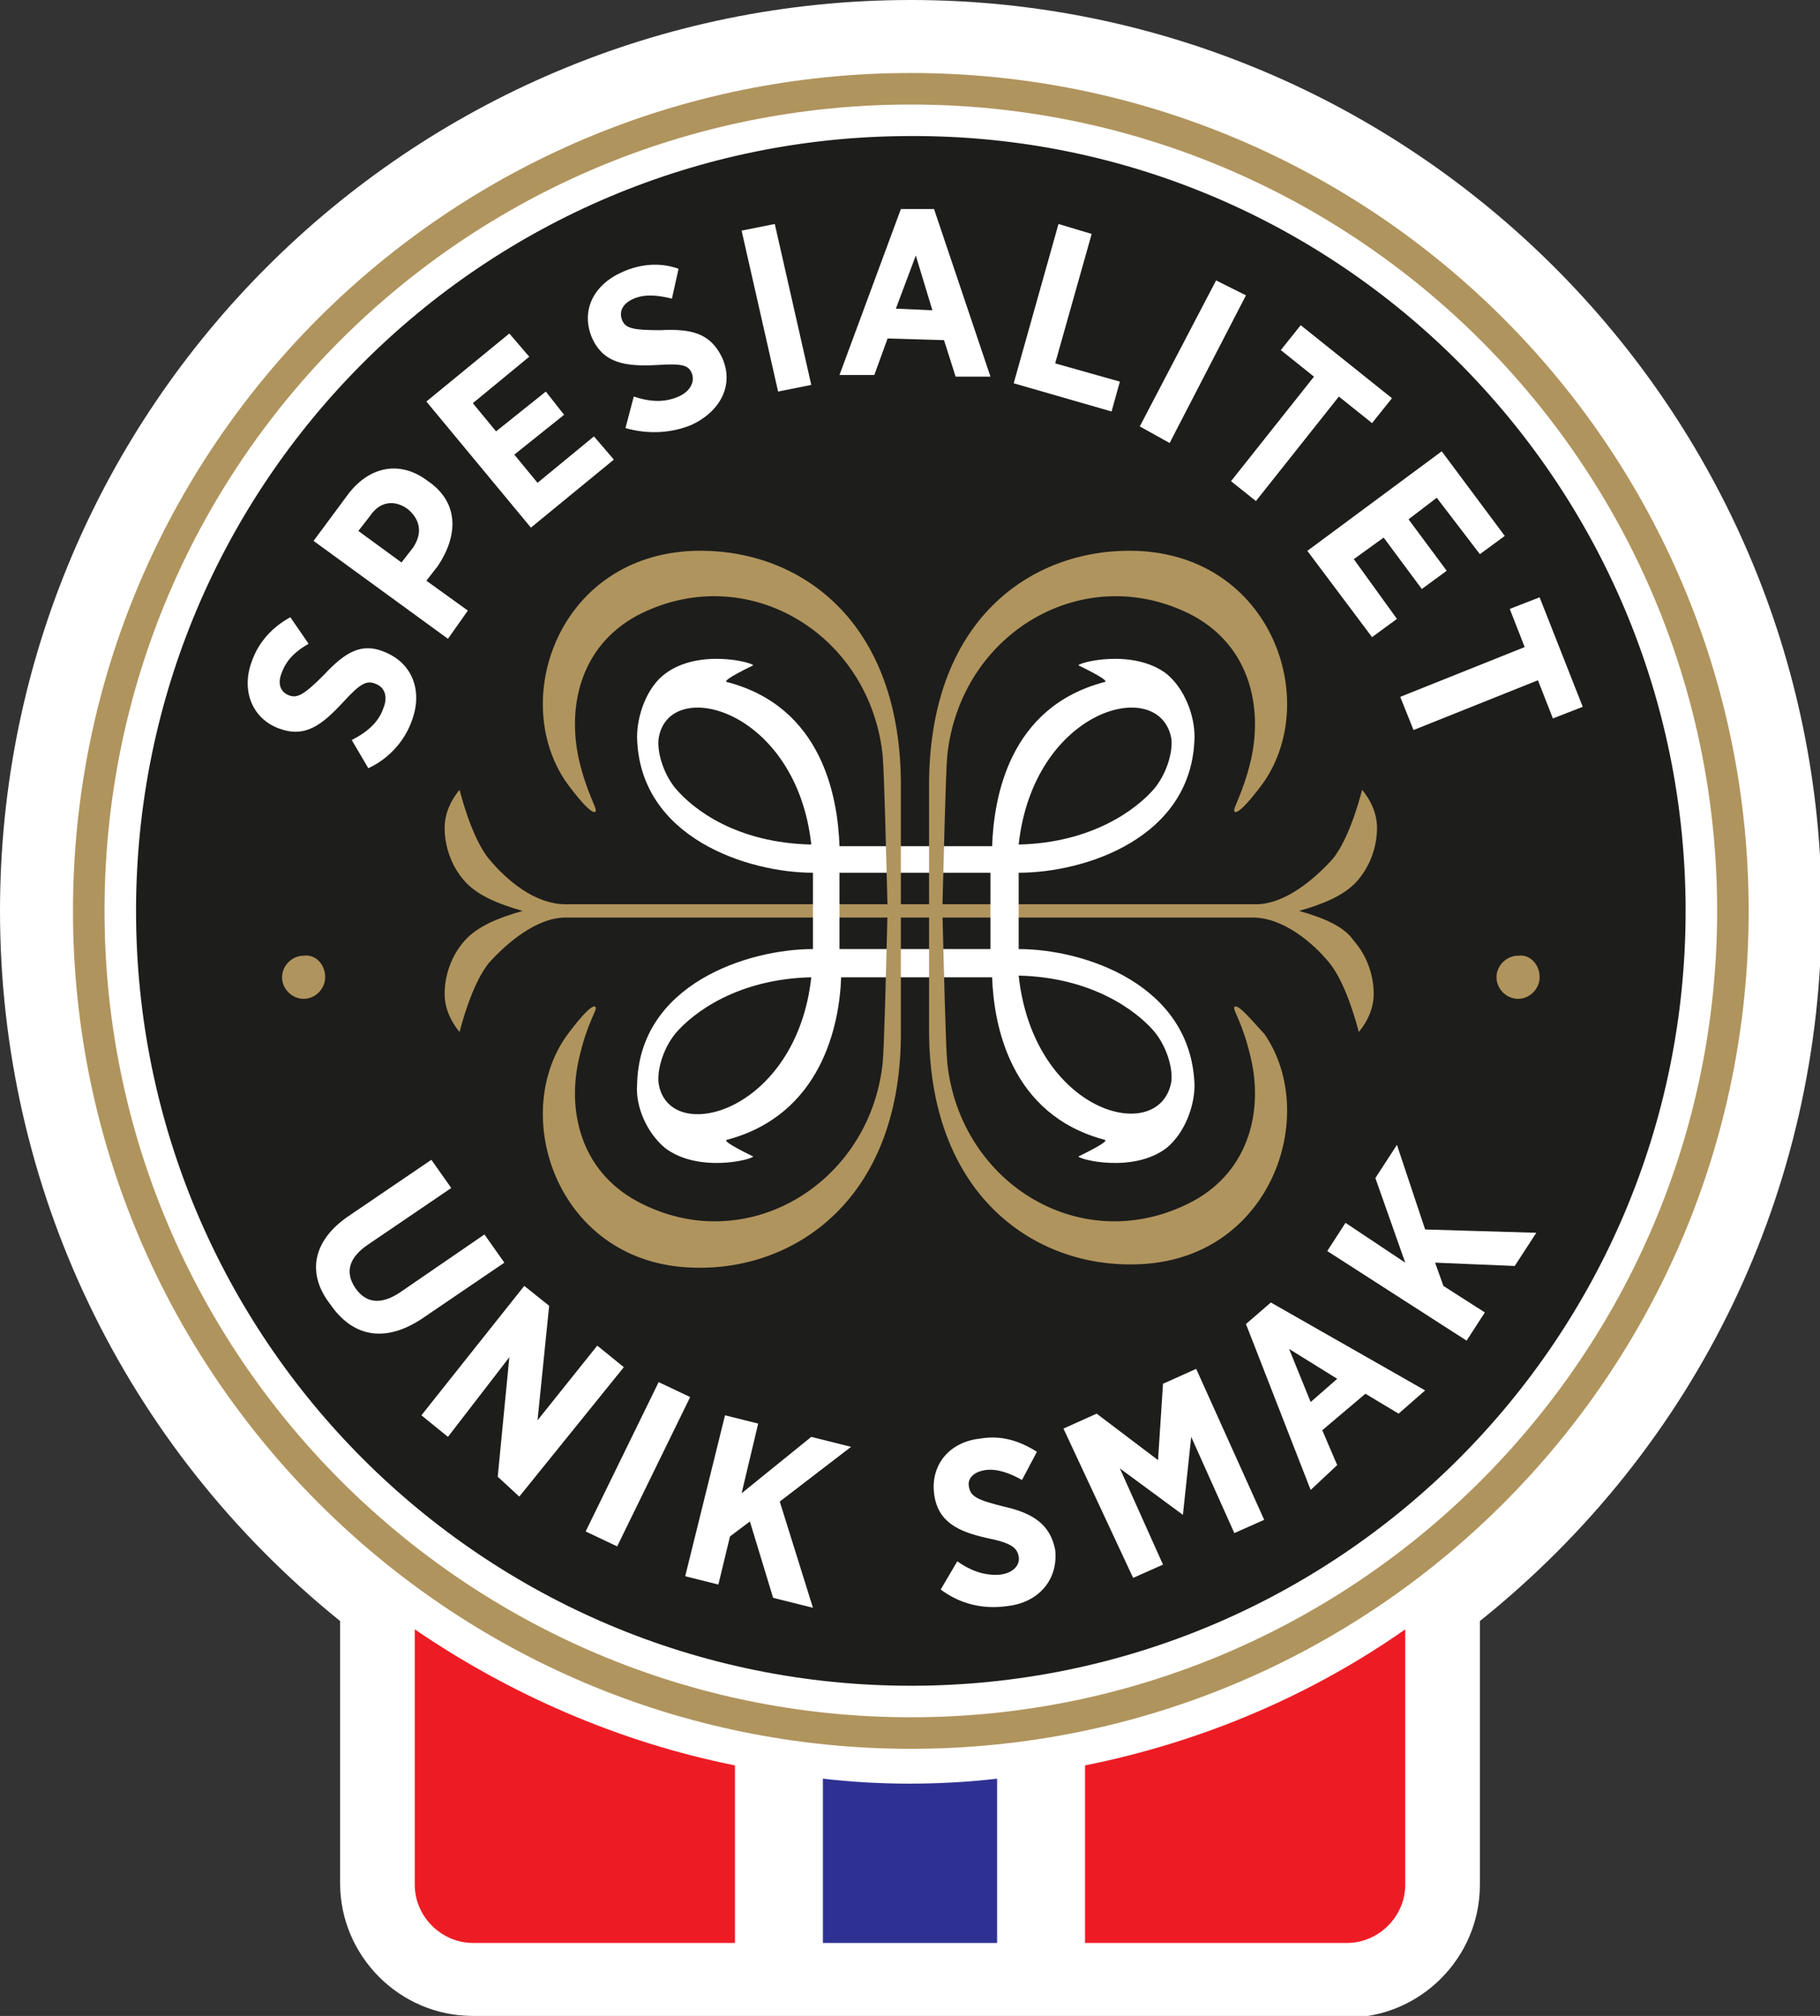
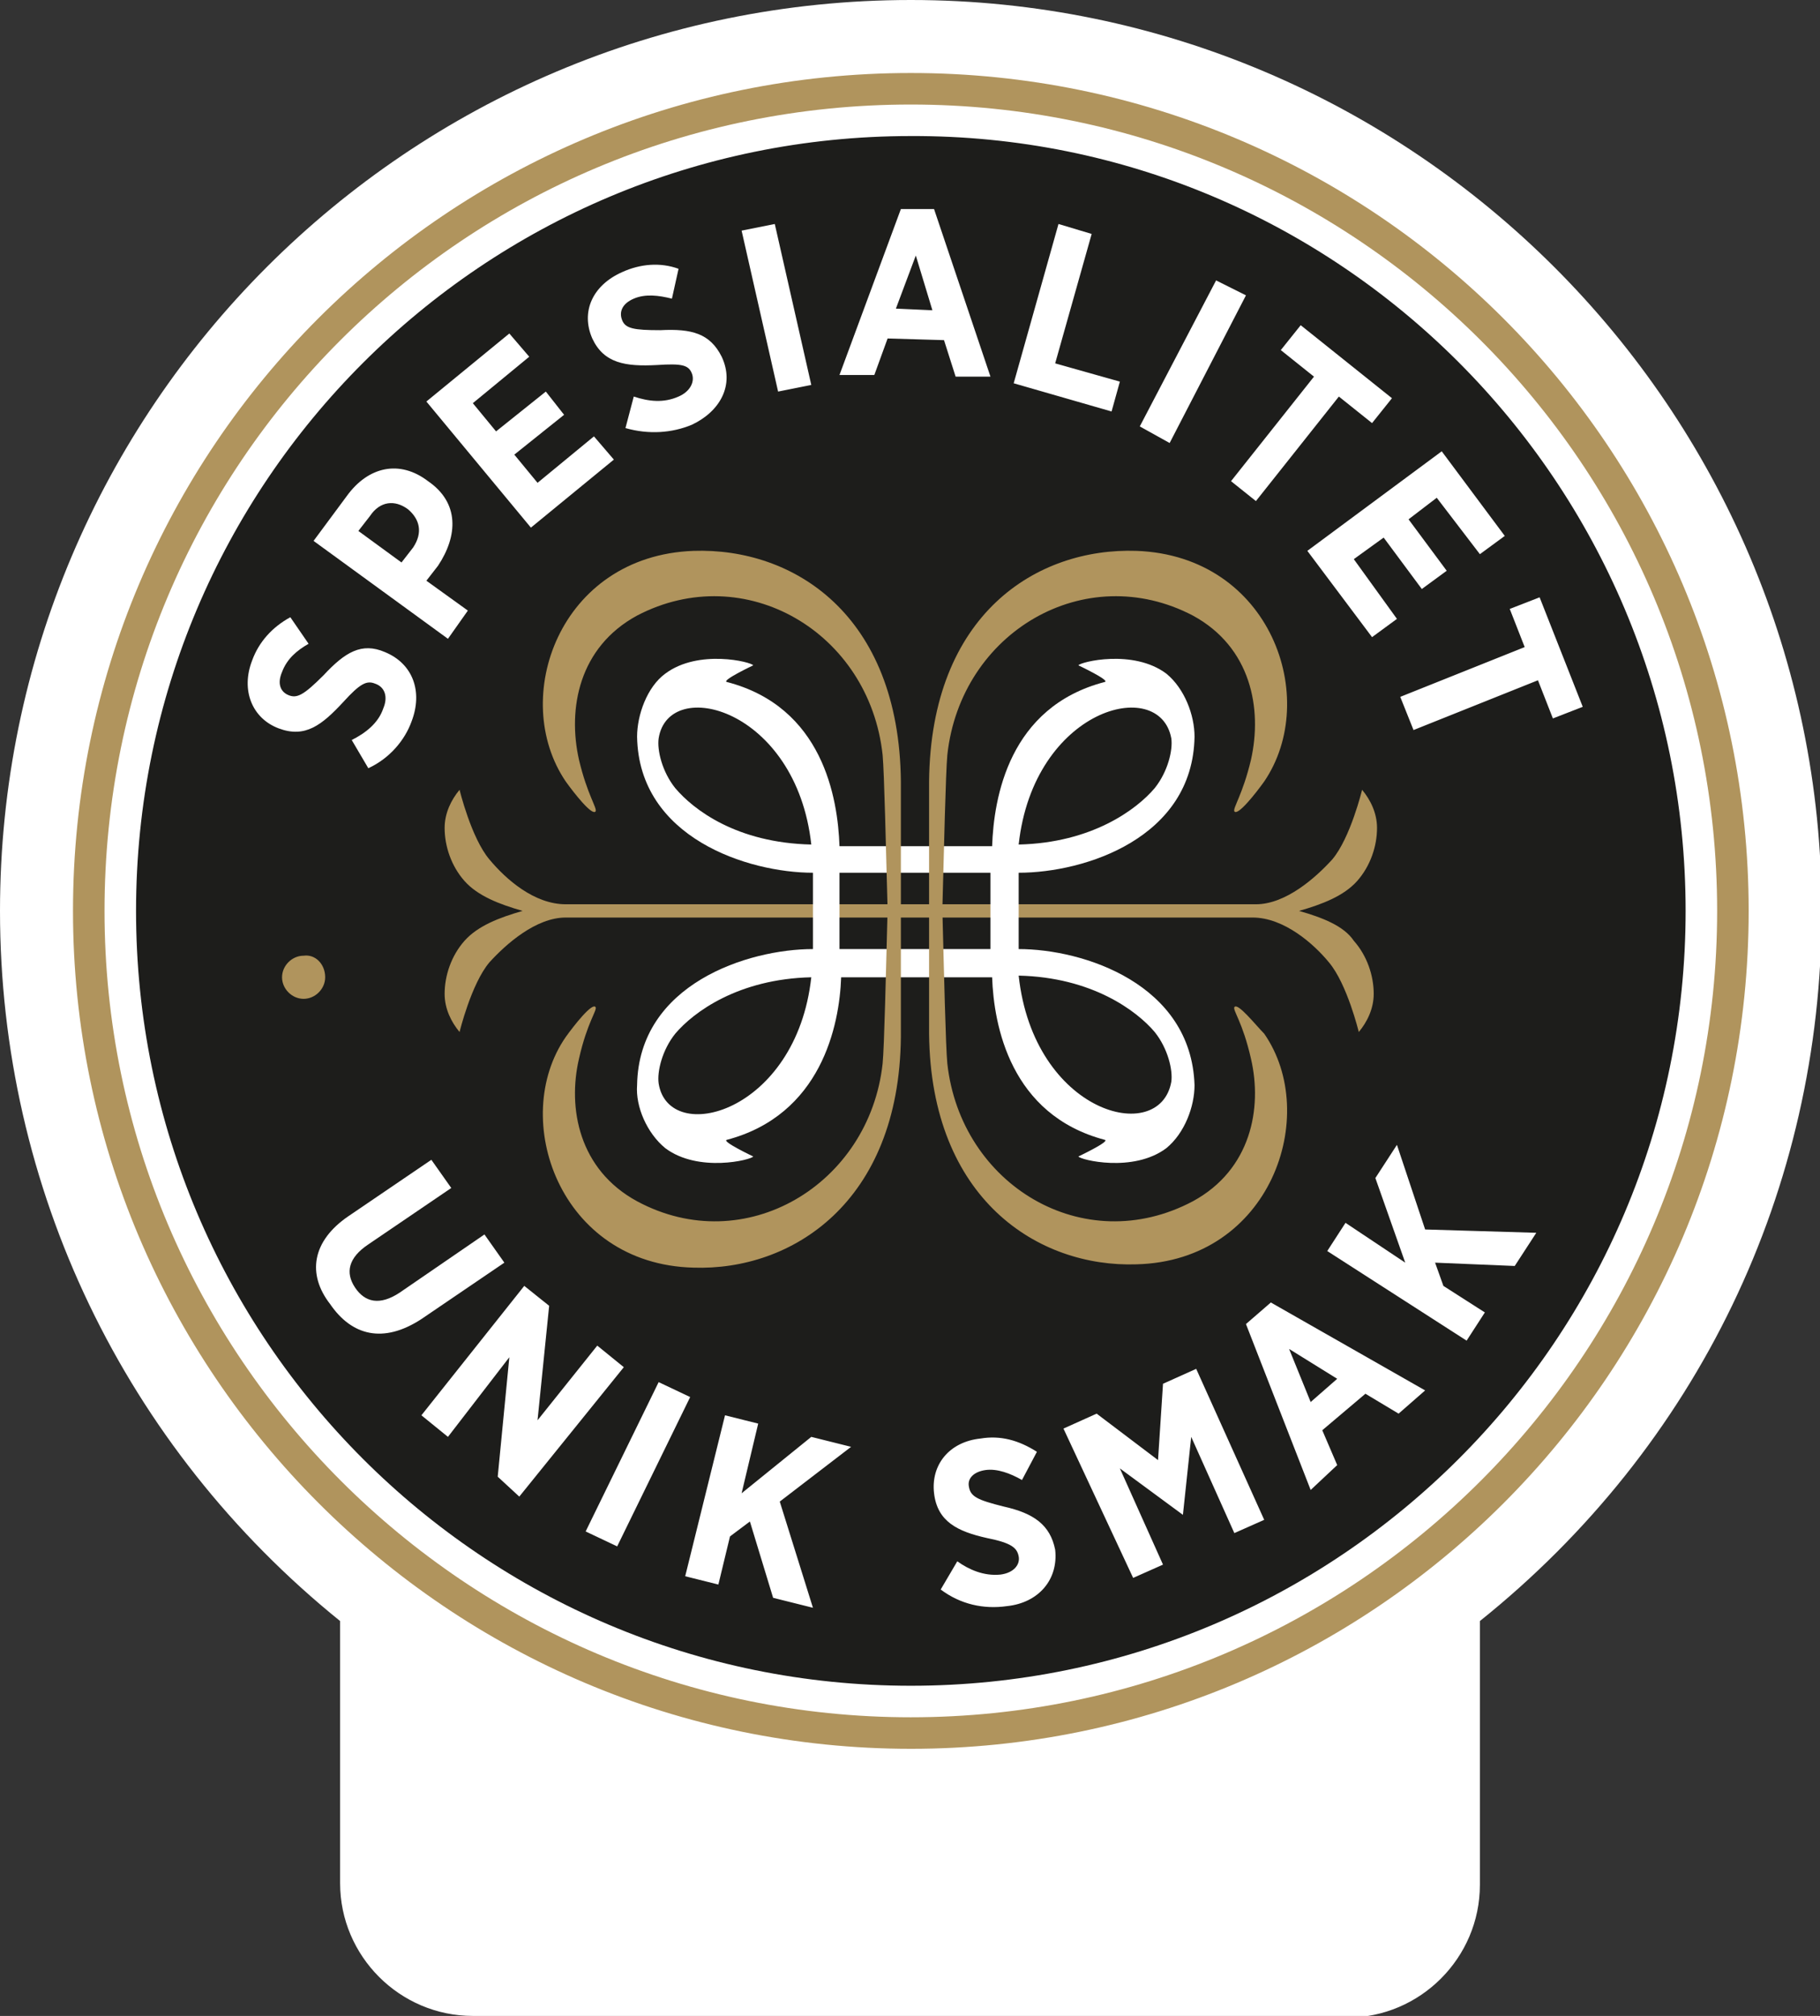
<svg xmlns="http://www.w3.org/2000/svg" version="1.1" id="Layer_1" x="0px" y="0px" viewBox="0 0 109.7 121.5" style="enable-background:new 0 0 109.7 121.5;" xml:space="preserve">
  <rect x="0" y="0" width="109.7" height="121.5" fill="#333333" stroke="none" />
  <style type="text/css">
	.st0{fill:#FFFFFF;}
	.st1{fill:#ED1C24;}
	.st2{fill:#2E3192;}
	.st3{fill:#B0945D;}
	.st4{fill:#1D1D1B;}
</style>
  <g id="Logo">
    <g>
      <path class="st0" d="M28.5,121.5c-4.4,0-8-3.6-8-8V97.7C7.5,87.2,0,71.6,0,54.9C0,24.6,24.6,0,54.9,0c30.2,0,54.9,24.6,54.9,54.9    c0,16.8-7.5,32.3-20.6,42.8v15.9c0,4.4-3.6,8-8,8H28.5z" />
    </g>
    <g>
-       <path class="st1" d="M25,113.6c0,1.9,1.6,3.5,3.5,3.5h15.8v-10.7c-7-1.4-13.6-4.3-19.3-8.2V113.6z" />
-       <path class="st1" d="M65.4,117.1h15.8c1.9,0,3.5-1.6,3.5-3.5V98.2c-5.7,4-12.3,6.8-19.3,8.2V117.1z" />
-       <path class="st2" d="M49.6,107.2v9.9h10.5v-9.9c-1.7,0.2-3.5,0.3-5.3,0.3C53.1,107.5,51.3,107.4,49.6,107.2z" />
-     </g>
+       </g>
    <path class="st3" d="M54.9,4.4c27.9,0,50.5,22.6,50.5,50.5c0,27.9-22.6,50.5-50.5,50.5C27,105.4,4.4,82.7,4.4,54.9   C4.4,27,27,4.4,54.9,4.4 M54.9,6.3C28,6.3,6.3,28,6.3,54.9c0,26.8,21.8,48.6,48.6,48.6c26.8,0,48.6-21.8,48.6-48.6   C103.5,28,81.7,6.3,54.9,6.3z" />
    <path class="st4" d="M101.6,54.9c0,25.8-20.9,46.7-46.7,46.7c-25.8,0-46.7-20.9-46.7-46.7c0-25.8,20.9-46.7,46.7-46.7   C80.7,8.1,101.6,29.1,101.6,54.9z" />
    <path class="st0" d="M22.2,46.3l-1-1.7c0.8-0.4,1.6-1,1.9-1.9c0.3-0.7,0.1-1.3-0.5-1.5l0,0c-0.5-0.2-0.9,0-1.9,1.1   c-1.3,1.4-2.3,2.2-3.9,1.6l0,0c-1.6-0.6-2.3-2.3-1.6-4.1c0.4-1.1,1.2-2,2.3-2.6l1.1,1.6c-0.7,0.4-1.3,0.9-1.6,1.7   c-0.3,0.7-0.1,1.2,0.4,1.4l0,0c0.5,0.2,0.9,0,2.1-1.2c1.3-1.4,2.3-2,3.7-1.4l0,0c1.7,0.7,2.3,2.4,1.6,4.2   C24.4,44.6,23.5,45.7,22.2,46.3z M18.9,32.6l2-2.7c1.3-1.8,3.2-2.2,4.9-0.9l0,0c1.9,1.3,1.8,3.3,0.6,5.1L25.7,35l2.5,1.8l-1.2,1.7   L18.9,32.6z M24.9,33c0.6-0.9,0.4-1.7-0.3-2.3l0,0c-0.8-0.6-1.7-0.5-2.3,0.4l-0.7,0.9l2.6,1.9L24.9,33z M25.7,24.2l5-4.1l1.2,1.4   l-3.4,2.8l1.4,1.7l3-2.4L34,25l-3,2.4l1.4,1.7l3.4-2.8l1.2,1.4l-5,4.1L25.7,24.2z M37.7,25.8l0.5-1.9c0.9,0.3,1.8,0.4,2.7,0   c0.7-0.3,1-0.9,0.8-1.4l0,0c-0.2-0.5-0.6-0.6-2.1-0.5c-1.9,0.1-3.2-0.1-3.9-1.6l0,0c-0.7-1.6,0-3.2,1.8-4c1.1-0.5,2.3-0.6,3.4-0.2   L40.5,18c-0.8-0.2-1.6-0.3-2.3,0c-0.7,0.3-0.9,0.8-0.7,1.3l0,0c0.2,0.5,0.7,0.6,2.3,0.6c1.9-0.1,3,0.2,3.7,1.6l0,0   c0.8,1.7-0.1,3.3-1.8,4.1C40.5,26.1,39.1,26.2,37.7,25.8z M44.7,13.9l2-0.4l2.2,9.7l-2,0.4L44.7,13.9z M54.3,12.6l2,0l3.4,10.1   l-2.1,0l-0.7-2.2l-3.4-0.1l-0.8,2.2l-2.1,0L54.3,12.6z M56.2,18.7l-1-3.3l-1.2,3.2L56.2,18.7z M63.8,13.5l2,0.6l-2.2,7.8l3.9,1.1   L67,24.8l-5.9-1.7L63.8,13.5z M73.3,16.9l1.8,0.9l-4.6,8.9l-1.8-1L73.3,16.9z M79.2,22.7l-2-1.6l1.2-1.5l5.5,4.4l-1.2,1.5l-2-1.6   l-5,6.3L74.2,29L79.2,22.7z M86.9,27.2l3.8,5.1l-1.5,1.1L86.6,30l-1.7,1.3l2.3,3.1l-1.5,1.1l-2.3-3.1l-1.8,1.3l2.6,3.6l-1.5,1.1   l-3.9-5.2L86.9,27.2z M91.9,39L91,36.7l1.8-0.7l2.6,6.6l-1.8,0.7l-0.9-2.3l-7.5,3L84.4,42L91.9,39z" />
    <path class="st0" d="M21,73.3l5-3.4l1.2,1.7L22.2,75c-1.2,0.8-1.4,1.7-0.8,2.6c0.6,0.9,1.5,1.1,2.7,0.3l5.1-3.5l1.2,1.7l-5,3.4   c-2.3,1.5-4.2,1-5.5-0.9C18.5,76.8,18.8,74.8,21,73.3z M31.6,77.5l1.5,1.2l-0.7,6.9l3.6-4.5l1.6,1.3l-6.3,7.8L30,89l0.7-7.2   L27,86.6l-1.6-1.3L31.6,77.5z M39.7,83.3l1.9,0.9l-4.4,9l-1.9-0.9L39.7,83.3z M43.7,85.3l2,0.5l-1,4.2l4.2-3.4l2.4,0.6L47,90.5   l2,6.4l-2.4-0.6l-1.4-4.6L44,92.6l-0.7,2.9l-2-0.5L43.7,85.3z M56.7,95.8l1-1.7c0.7,0.5,1.6,0.9,2.6,0.8c0.8-0.1,1.2-0.6,1.1-1.1   l0,0c-0.1-0.5-0.4-0.8-1.9-1.1c-1.8-0.4-3-1-3.2-2.7l0,0c-0.2-1.7,0.9-3.1,2.8-3.3c1.2-0.2,2.3,0.1,3.4,0.8l-0.9,1.7   c-0.7-0.4-1.5-0.7-2.2-0.6c-0.7,0.1-1.1,0.5-1,1l0,0c0.1,0.6,0.5,0.8,2.1,1.2c1.8,0.4,2.8,1.1,3.1,2.6l0,0c0.2,1.8-1,3.2-2.9,3.4   C59.3,97,57.9,96.7,56.7,95.8z M64.1,86.1l2-0.9l3.7,2.8l0.3-4.6l2-0.9l4.1,9.1l-1.8,0.8l-2.6-5.8l-0.5,4.7l0,0l-3.8-2.8l2.6,5.8   l-1.8,0.8L64.1,86.1z M75.1,79.8l1.5-1.3l9.3,5.3l-1.6,1.4l-2-1.2l-2.6,2.2l0.9,2.1L79,89.8L75.1,79.8z M80.6,83.1l-2.9-1.8   l1.3,3.2L80.6,83.1z M80,75.4l1.1-1.7l3.6,2.4l-1.8-5.1l1.3-2l1.7,5.1l6.7,0.2l-1.3,2l-4.8-0.2l0.5,1.4l2.5,1.6l-1.1,1.7L80,75.4z" />
    <g>
      <path class="st3" d="M78.3,54.9c1.4-0.4,2.7-0.9,3.5-1.8c0.8-0.9,1.2-2.1,1.2-3.2c0-0.9-0.4-1.7-0.9-2.3c0,0-0.7,2.9-1.8,4.2    c-1,1.1-2.8,2.7-4.6,2.7h0H34.1h0c-1.9,0-3.6-1.5-4.6-2.7c-1.1-1.3-1.8-4.2-1.8-4.2c-0.5,0.6-0.9,1.4-0.9,2.3    c0,1.1,0.4,2.3,1.2,3.2c0.8,0.9,2.1,1.4,3.5,1.8c-1.4,0.4-2.7,0.9-3.5,1.8c-0.8,0.9-1.2,2.1-1.2,3.2c0,0.9,0.4,1.7,0.9,2.3    c0,0,0.7-2.9,1.8-4.2c1-1.1,2.8-2.7,4.6-2.7l0,0h41.4l0,0c1.9,0,3.7,1.6,4.6,2.7c1.1,1.3,1.8,4.2,1.8,4.2c0.5-0.6,0.9-1.4,0.9-2.3    c0-1.1-0.4-2.3-1.2-3.2C81,55.8,79.7,55.3,78.3,54.9z" />
      <path class="st0" d="M72,65.4c0,1.3-0.6,2.9-1.7,3.8c-2,1.5-5.2,0.7-5.3,0.5c0,0,1.9-0.9,1.6-1c-5.7-1.5-6.7-6.9-6.8-9.8h-9.1    c-0.1,2.9-1.2,8.3-6.9,9.8c-0.3,0.1,1.6,1,1.6,1c-0.1,0.2-3.3,1-5.3-0.5c-1.1-0.9-1.8-2.5-1.7-3.8c0.1-6.1,6.7-8.2,10.6-8.2v-4.6    c-3.9,0-10.5-2.1-10.6-8.2c0-1.3,0.6-3,1.7-3.8c2-1.5,5.2-0.7,5.3-0.5c0,0-1.9,0.9-1.6,1c5.8,1.5,6.7,7,6.8,9.9c2.4,0,6.8,0,9.2,0    c0.1-2.9,1-8.4,6.8-9.9c0.3-0.1-1.6-1-1.6-1c0.1-0.2,3.3-1,5.3,0.5c1.1,0.9,1.7,2.5,1.7,3.8c-0.1,6.1-6.6,8.2-10.6,8.2    c0,1.4,0,3.2,0,4.6C65.3,57.2,71.8,59.3,72,65.4z M61.4,50.9c4.4-0.1,7.1-2.1,8.2-3.4c0.8-1,1.1-2.3,1-3    C69.9,40.7,62.3,42.7,61.4,50.9z M59.7,57.2c0-0.1,0-4.5,0-4.6h-9.1l0,4.6H59.7z M39.7,44.5c-0.1,0.7,0.2,2,1,3    c1.1,1.3,3.7,3.3,8.2,3.4C48,42.7,40.3,40.7,39.7,44.5z M70.6,65.2c0.1-0.7-0.2-2-1-3c-1.1-1.3-3.8-3.3-8.2-3.4    C62.3,67.1,69.9,69.1,70.6,65.2z M48.9,58.9c-4.4,0.1-7.1,2.1-8.2,3.4c-0.8,1-1.1,2.3-1,3C40.3,69.1,48,67.1,48.9,58.9z" />
      <path class="st3" d="M54.3,54.9c0,3.1,0,6.6,0,7.6c-0.1,10-6.6,14.1-12.5,13.9c-8.1-0.2-11.1-9-7.7-13.9c0.5-0.7,1.6-2.1,1.8-1.8    c0.1,0.2-0.5,0.9-1,3.1c-0.7,3,0,6.7,3.5,8.6c6.5,3.5,14-1,14.8-8.3c0.1-1,0.2-5.5,0.3-9.3c-0.1-3.7-0.2-8.2-0.3-9.3    c-0.8-7.4-8.3-11.8-14.8-8.4c-3.5,1.9-4.2,5.6-3.5,8.7c0.5,2.1,1.1,2.9,1,3.1c-0.2,0.3-1.3-1.1-1.8-1.8c-3.4-5-0.4-13.6,7.7-13.9    c6-0.2,12.4,3.8,12.5,13.9C54.3,48.2,54.3,51.7,54.3,54.9z M74.4,60.7c-0.1,0.2,0.5,0.9,1,3.1c0.7,3,0,6.7-3.5,8.6    c-6.6,3.5-14-1-14.8-8.3c-0.1-1-0.2-5.5-0.3-9.3c0.1-3.7,0.2-8.2,0.3-9.3c0.8-7.4,8.3-11.8,14.8-8.4c3.5,1.9,4.2,5.6,3.5,8.7    c-0.5,2.1-1.1,2.9-1,3.1c0.2,0.3,1.3-1.1,1.8-1.8c3.4-5,0.4-13.6-7.7-13.9c-6-0.2-12.4,3.8-12.5,13.9c0,1,0,4.5,0,7.6    c0,3.1,0,6.6,0,7.6c0.1,10,6.6,14.1,12.5,13.9c8.1-0.2,11.1-9,7.7-13.9C75.7,61.8,74.6,60.4,74.4,60.7z" />
      <path class="st3" d="M19.6,58.9c0,0.7-0.6,1.3-1.3,1.3c-0.7,0-1.3-0.6-1.3-1.3c0-0.7,0.6-1.3,1.3-1.3C19,57.5,19.6,58.1,19.6,58.9    z" />
-       <path class="st3" d="M92.8,58.9c0,0.7-0.6,1.3-1.3,1.3c-0.7,0-1.3-0.6-1.3-1.3c0-0.7,0.6-1.3,1.3-1.3    C92.2,57.5,92.8,58.1,92.8,58.9z" />
    </g>
  </g>
</svg>